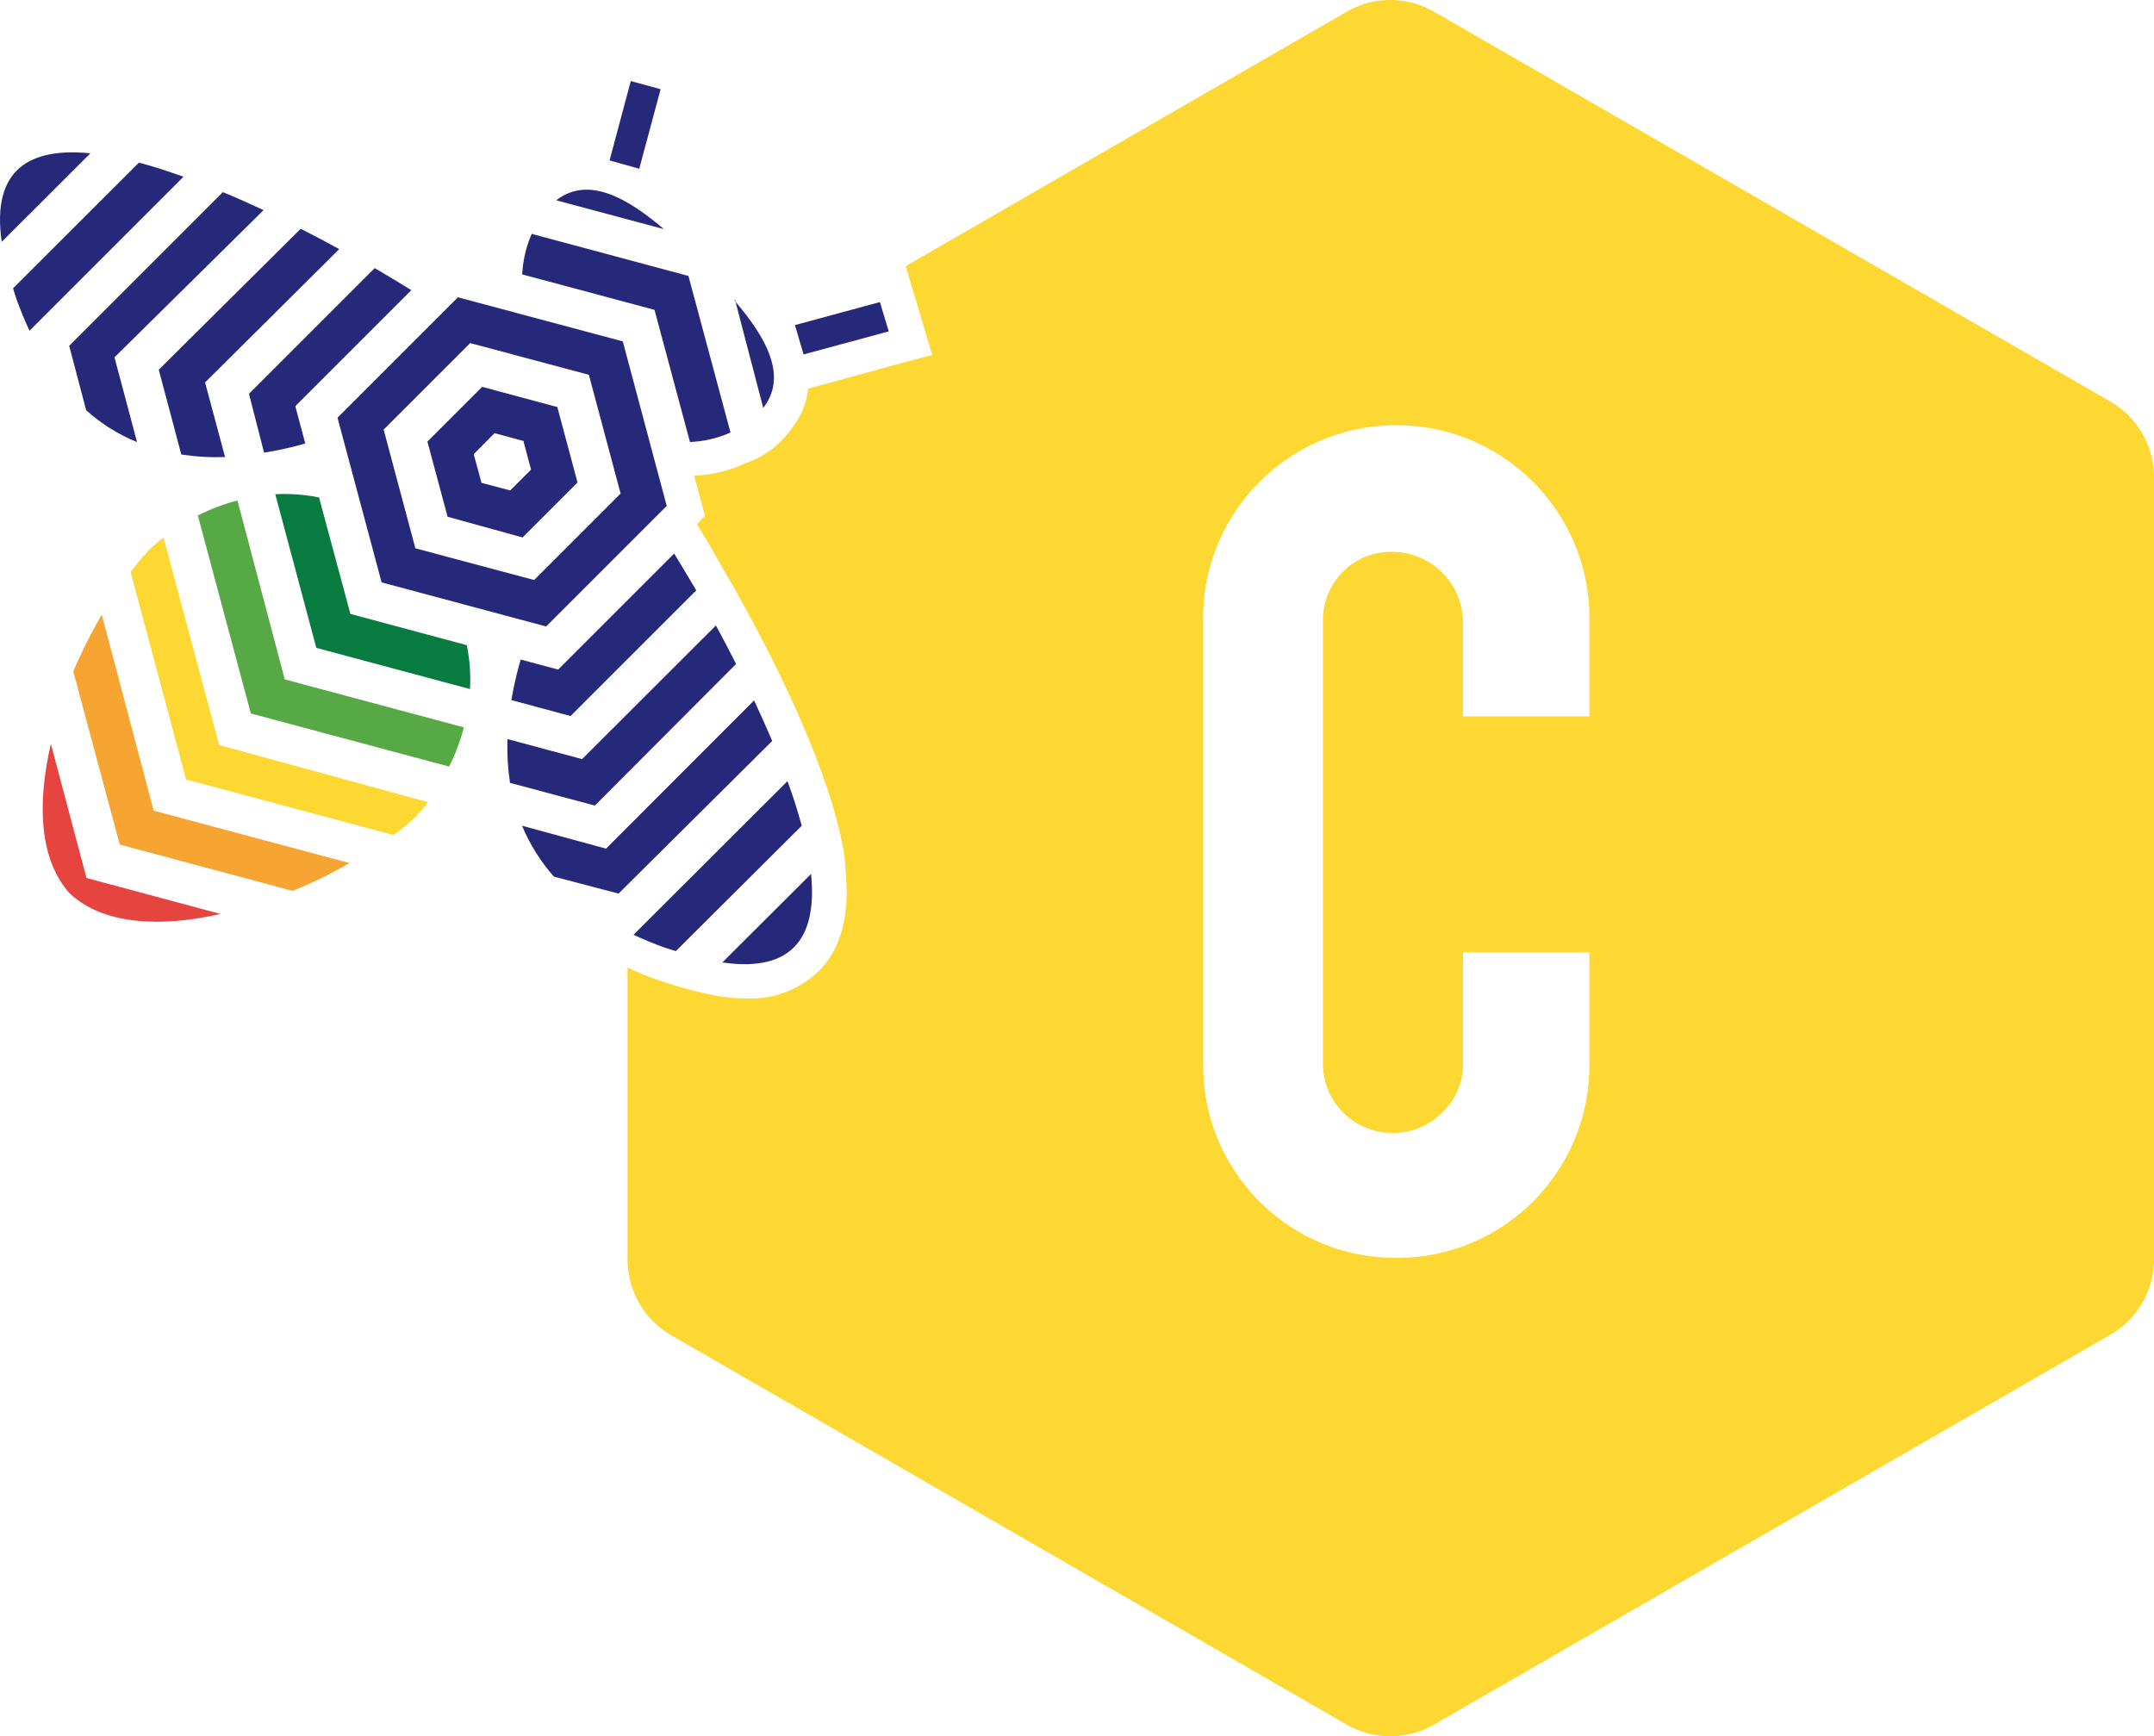
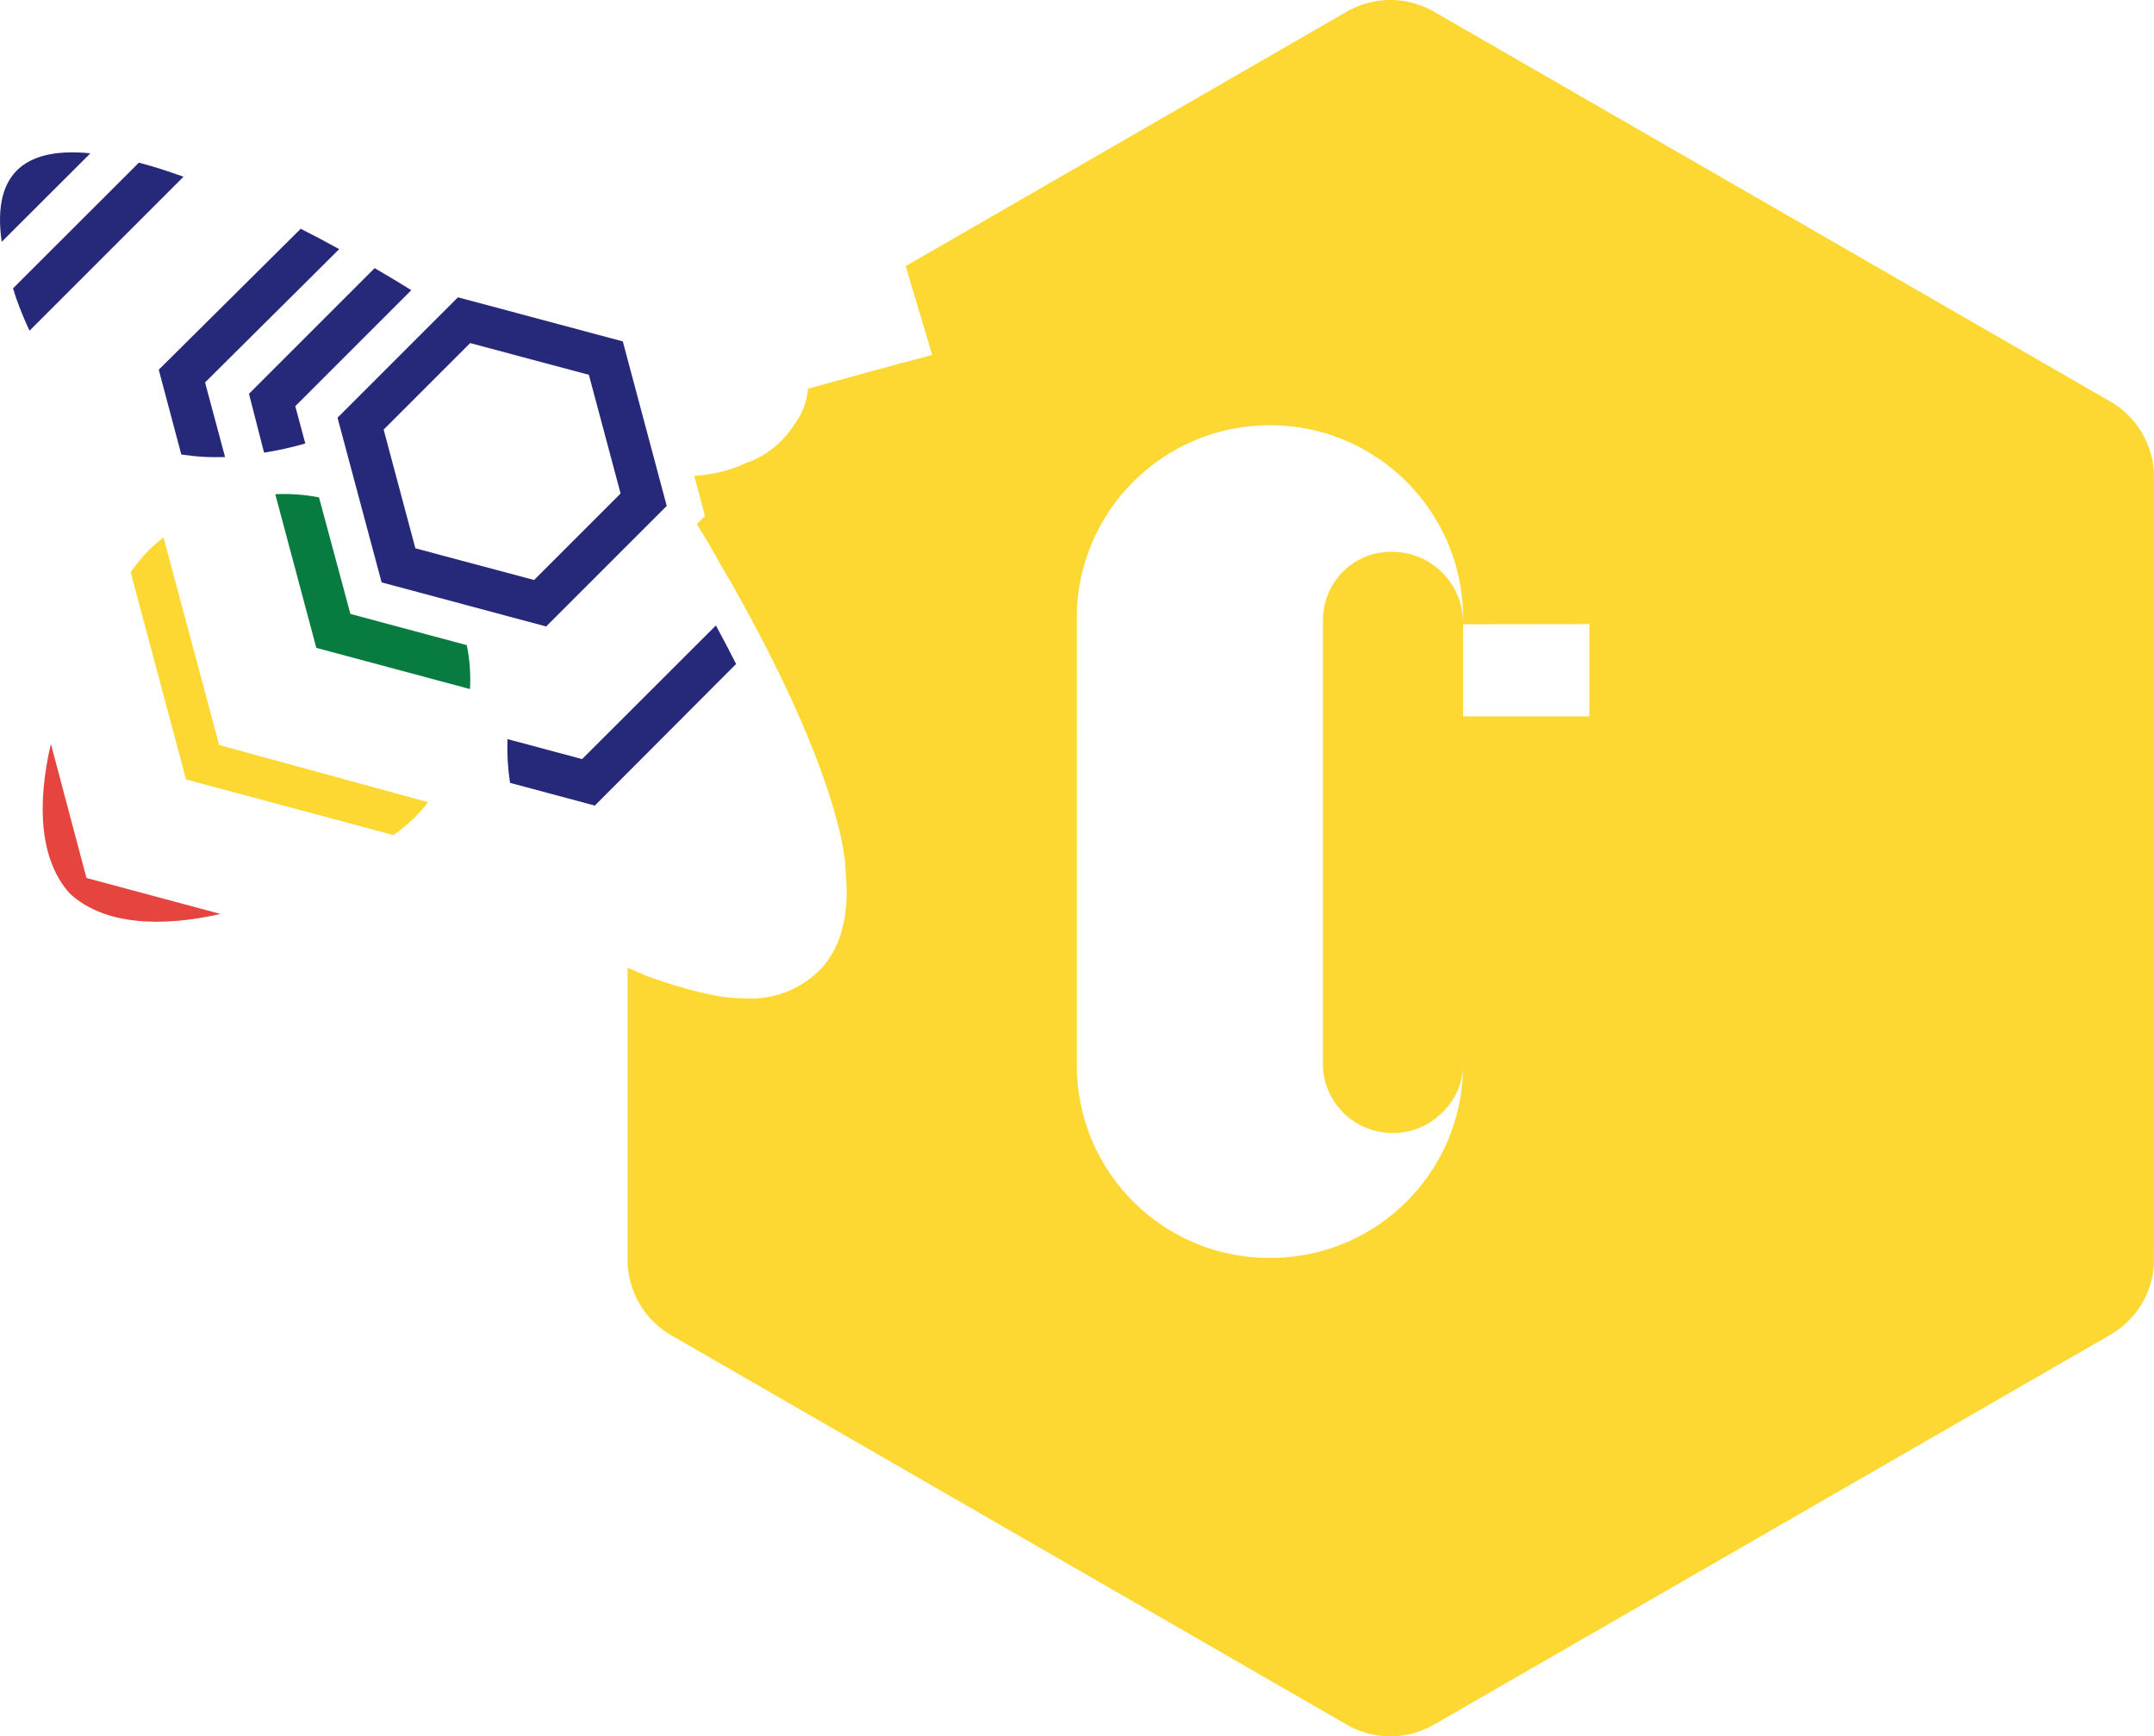
<svg xmlns="http://www.w3.org/2000/svg" id="Ebene_1" data-name="Ebene 1" viewBox="0 0 127 102.38">
  <defs>
    <style>.cls-1{fill:#087b40}.cls-1,.cls-2,.cls-3,.cls-4,.cls-5,.cls-6{stroke-width:0}.cls-2{fill:#fdd832}.cls-3{fill:#262979}.cls-4{fill:#f6a532}.cls-5{fill:#e6443f}.cls-6{fill:#57a945}</style>
  </defs>
  <g id="Fond">
    <path class="cls-3" d="M.1 14.26l5.23-5.22C1.82 8.69-.52 9.92.1 14.26M18 26.15l-.59-2.2 6.84-6.84c-.6-.38-1.34-.82-2.16-1.3l-7.41 7.41.89 3.47c.82-.13 1.63-.31 2.43-.54" />
    <path class="cls-3" d="M20 14.69c-.72-.4-1.48-.8-2.27-1.2L9.36 21.8l1.33 5c.85.13 1.72.18 2.58.15l-1.18-4.4L20 14.69zM.77 17c.07.2.11.39.19.6.23.65.49 1.28.78 1.9l9.08-9.08c-.9-.32-1.78-.61-2.63-.83L.77 17z" />
-     <path class="cls-3" d="M15.54 12.39c-.79-.37-1.59-.73-2.4-1.06l-9.06 9.06 1 3.8c.88.79 1.9 1.43 3 1.88l-1.33-5 8.79-8.68zM47.82 51.53l-5.23 5.22c4.34.63 5.58-1.71 5.23-5.22M37.35 55.12c.6.27 1.22.54 1.91.78l.59.18 7.42-7.39c-.23-.86-.51-1.74-.84-2.63l-9.08 9.06zM35.73 50.04l-4.95-1.35c.46 1.1 1.09 2.11 1.88 3l3.81 1 9.06-9c-.34-.8-.7-1.6-1.07-2.39l-8.73 8.74z" />
    <path class="cls-3" d="M43.4 39.15c-.4-.79-.8-1.55-1.19-2.27l-7.89 7.88-4.4-1.18c-.03.86.02 1.73.15 2.58l5 1.34 8.33-8.35zM36.72 20.13L27 17.53l-7.1 7.1 2.6 9.71 9.7 2.6 7.11-7.11-2.59-9.7zM31.49 34.2l-7-1.87-1.87-7 5.1-5.1 7 1.87 1.87 7-5.1 5.1z" />
-     <path class="cls-3" d="M32.86 24l-4.43-1.19-3.23 3.23 1.19 4.43 4.42 1.22 3.24-3.24L32.86 24zm-2.78 4.92l-1.69-.45-.46-1.69 1.23-1.24 1.7.46.45 1.69-1.23 1.23zM30.15 41.28l3.49.94 7.41-7.41c-.49-.83-.93-1.56-1.3-2.17l-6.84 6.84-2.21-.59c-.23.79-.41 1.58-.55 2.39M52.4 19.54l-.52-1.73-5.01 1.36.51 1.73 5.02-1.36zM30.79 16.18l7.8 2.09 2.09 7.79c.83-.03 1.64-.22 2.39-.56l-2.48-9.23-9.24-2.48a6.84 6.84 0 00-.56 2.39M43.34 17.69L45 24.05c1.4-1.79.31-4-1.7-6.33M32.8 11.81l6.34 1.7c-2.34-2-4.54-3.09-6.34-1.7M37.69 9.95l1.26-4.69-1.76-.48-1.25 4.68 1.75.49z" />
    <path class="cls-5" d="M3 43.86c-.82 3.52-.69 6.83 1.12 8.83 2 1.85 5.36 2 8.88 1.2l-7.9-2.12L3 43.86z" />
-     <path class="cls-4" d="M6 36.24a29.94 29.94 0 00-1.68 3.35L7.06 49.8l10.2 2.73c1.15-.47 2.27-1.02 3.35-1.64L9.06 47.8 6 36.24z" />
    <path class="cls-2" d="M12.92 43.93L9.64 31.69c-.33.26-.65.53-.94.83-.36.38-.69.79-1 1.21l3.27 12.23 12.23 3.28c.43-.31.83-.64 1.22-1 .29-.3.57-.61.82-.94l-12.32-3.37z" />
-     <path class="cls-6" d="M11.66 30.38l3.13 11.69 11.69 3.13c.37-.74.66-1.51.87-2.31l-10.56-2.83L14 29.51c-.8.21-1.57.5-2.3.87" />
    <path class="cls-1" d="M18.81 29.33c-.85-.17-1.72-.23-2.58-.19l2.42 9.06 9.06 2.43c.05-.87-.01-1.74-.19-2.59l-6.86-1.84-1.85-6.87z" />
  </g>
-   <path class="cls-2" d="M124.45 23.69l-39.9-23a5.15 5.15 0 00-5.15 0l-26 15 .45 1.52.52 1.72.59 2-2 .53-4.85 1.33-.47.13c-.07.8-.37 1.57-.87 2.2a5.45 5.45 0 01-2.84 2.2c-.94.44-1.96.68-3 .73l.34 1.25.29 1.12-.47.49.42.69c.55.9 1 1.76 1.51 2.6 6.67 11.73 6.85 16.75 6.83 17.12.26 2.51-.22 4.45-1.41 5.77A5.745 5.745 0 0144 58.87c-.55 0-1.1-.05-1.64-.13-1.09-.21-2.16-.49-3.21-.84l-.45-.15c-.58-.2-1.15-.44-1.7-.7v17.2c0 1.82.94 3.5 2.5 4.44l39.9 23c1.59.92 3.56.92 5.15 0l39.9-23a5.135 5.135 0 002.55-4.44V28.18a5.14 5.14 0 00-2.55-4.49zM93.71 36.8v5.44h-7.45v-5.55a4.176 4.176 0 00-4.14-4.15c-1.09-.03-2.14.38-2.92 1.15-.8.79-1.23 1.88-1.2 3v26c-.02 2.25 1.8 4.09 4.05 4.11h.06c1.08.02 2.12-.41 2.89-1.17.82-.76 1.28-1.83 1.26-2.94v-6.54h7.45v6.65c.01 6.27-5.06 11.36-11.33 11.37h-.04c-6.27.03-11.37-5.03-11.4-11.3V36.8c-.19-6.29 4.76-11.54 11.05-11.72 6.29-.19 11.54 4.76 11.72 11.05v.68z" />
+   <path class="cls-2" d="M124.45 23.69l-39.9-23a5.15 5.15 0 00-5.15 0l-26 15 .45 1.52.52 1.72.59 2-2 .53-4.85 1.33-.47.13c-.07.8-.37 1.57-.87 2.2a5.45 5.45 0 01-2.84 2.2c-.94.44-1.96.68-3 .73l.34 1.25.29 1.12-.47.49.42.69c.55.9 1 1.76 1.51 2.6 6.67 11.73 6.85 16.75 6.83 17.12.26 2.51-.22 4.45-1.41 5.77A5.745 5.745 0 0144 58.87c-.55 0-1.1-.05-1.64-.13-1.09-.21-2.16-.49-3.21-.84l-.45-.15c-.58-.2-1.15-.44-1.7-.7v17.2c0 1.82.94 3.5 2.5 4.44l39.9 23c1.59.92 3.56.92 5.15 0l39.9-23a5.135 5.135 0 002.55-4.44V28.18a5.14 5.14 0 00-2.55-4.49zM93.71 36.8v5.44h-7.45v-5.55a4.176 4.176 0 00-4.14-4.15c-1.09-.03-2.14.38-2.92 1.15-.8.79-1.23 1.88-1.2 3v26c-.02 2.25 1.8 4.09 4.05 4.11h.06c1.08.02 2.12-.41 2.89-1.17.82-.76 1.28-1.83 1.26-2.94v-6.54v6.65c.01 6.27-5.06 11.36-11.33 11.37h-.04c-6.27.03-11.37-5.03-11.4-11.3V36.8c-.19-6.29 4.76-11.54 11.05-11.72 6.29-.19 11.54 4.76 11.72 11.05v.68z" />
</svg>